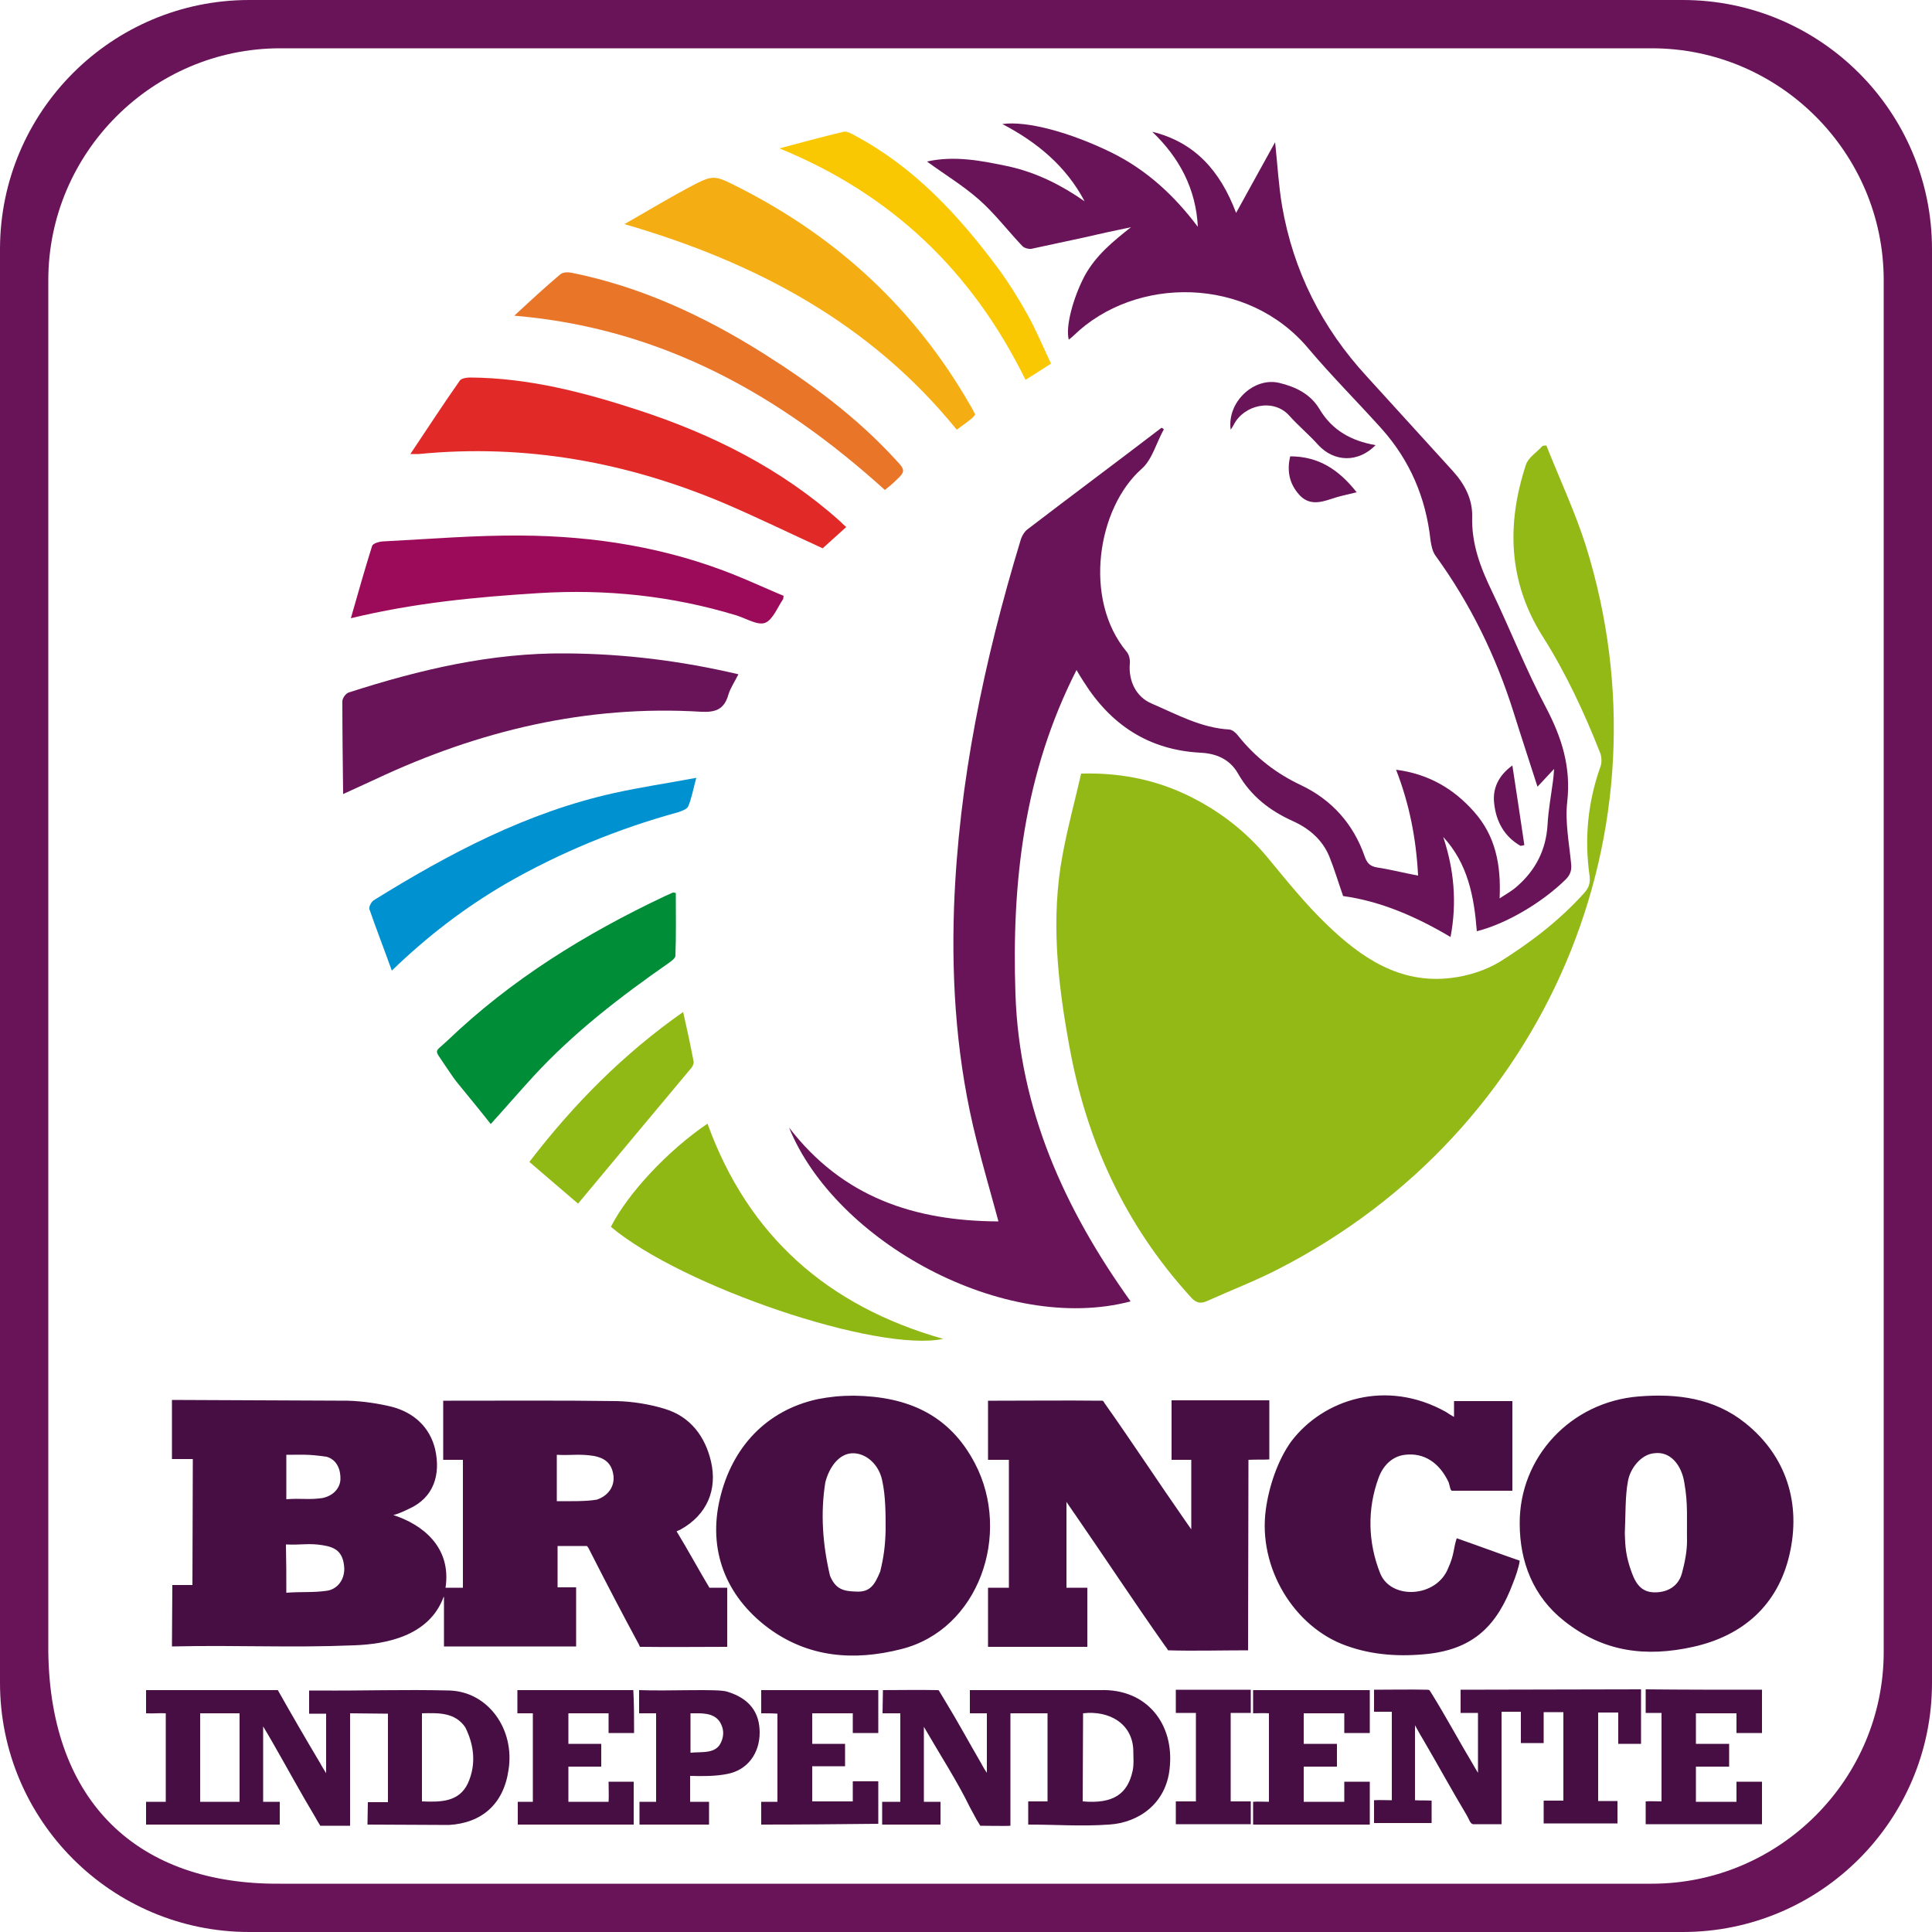
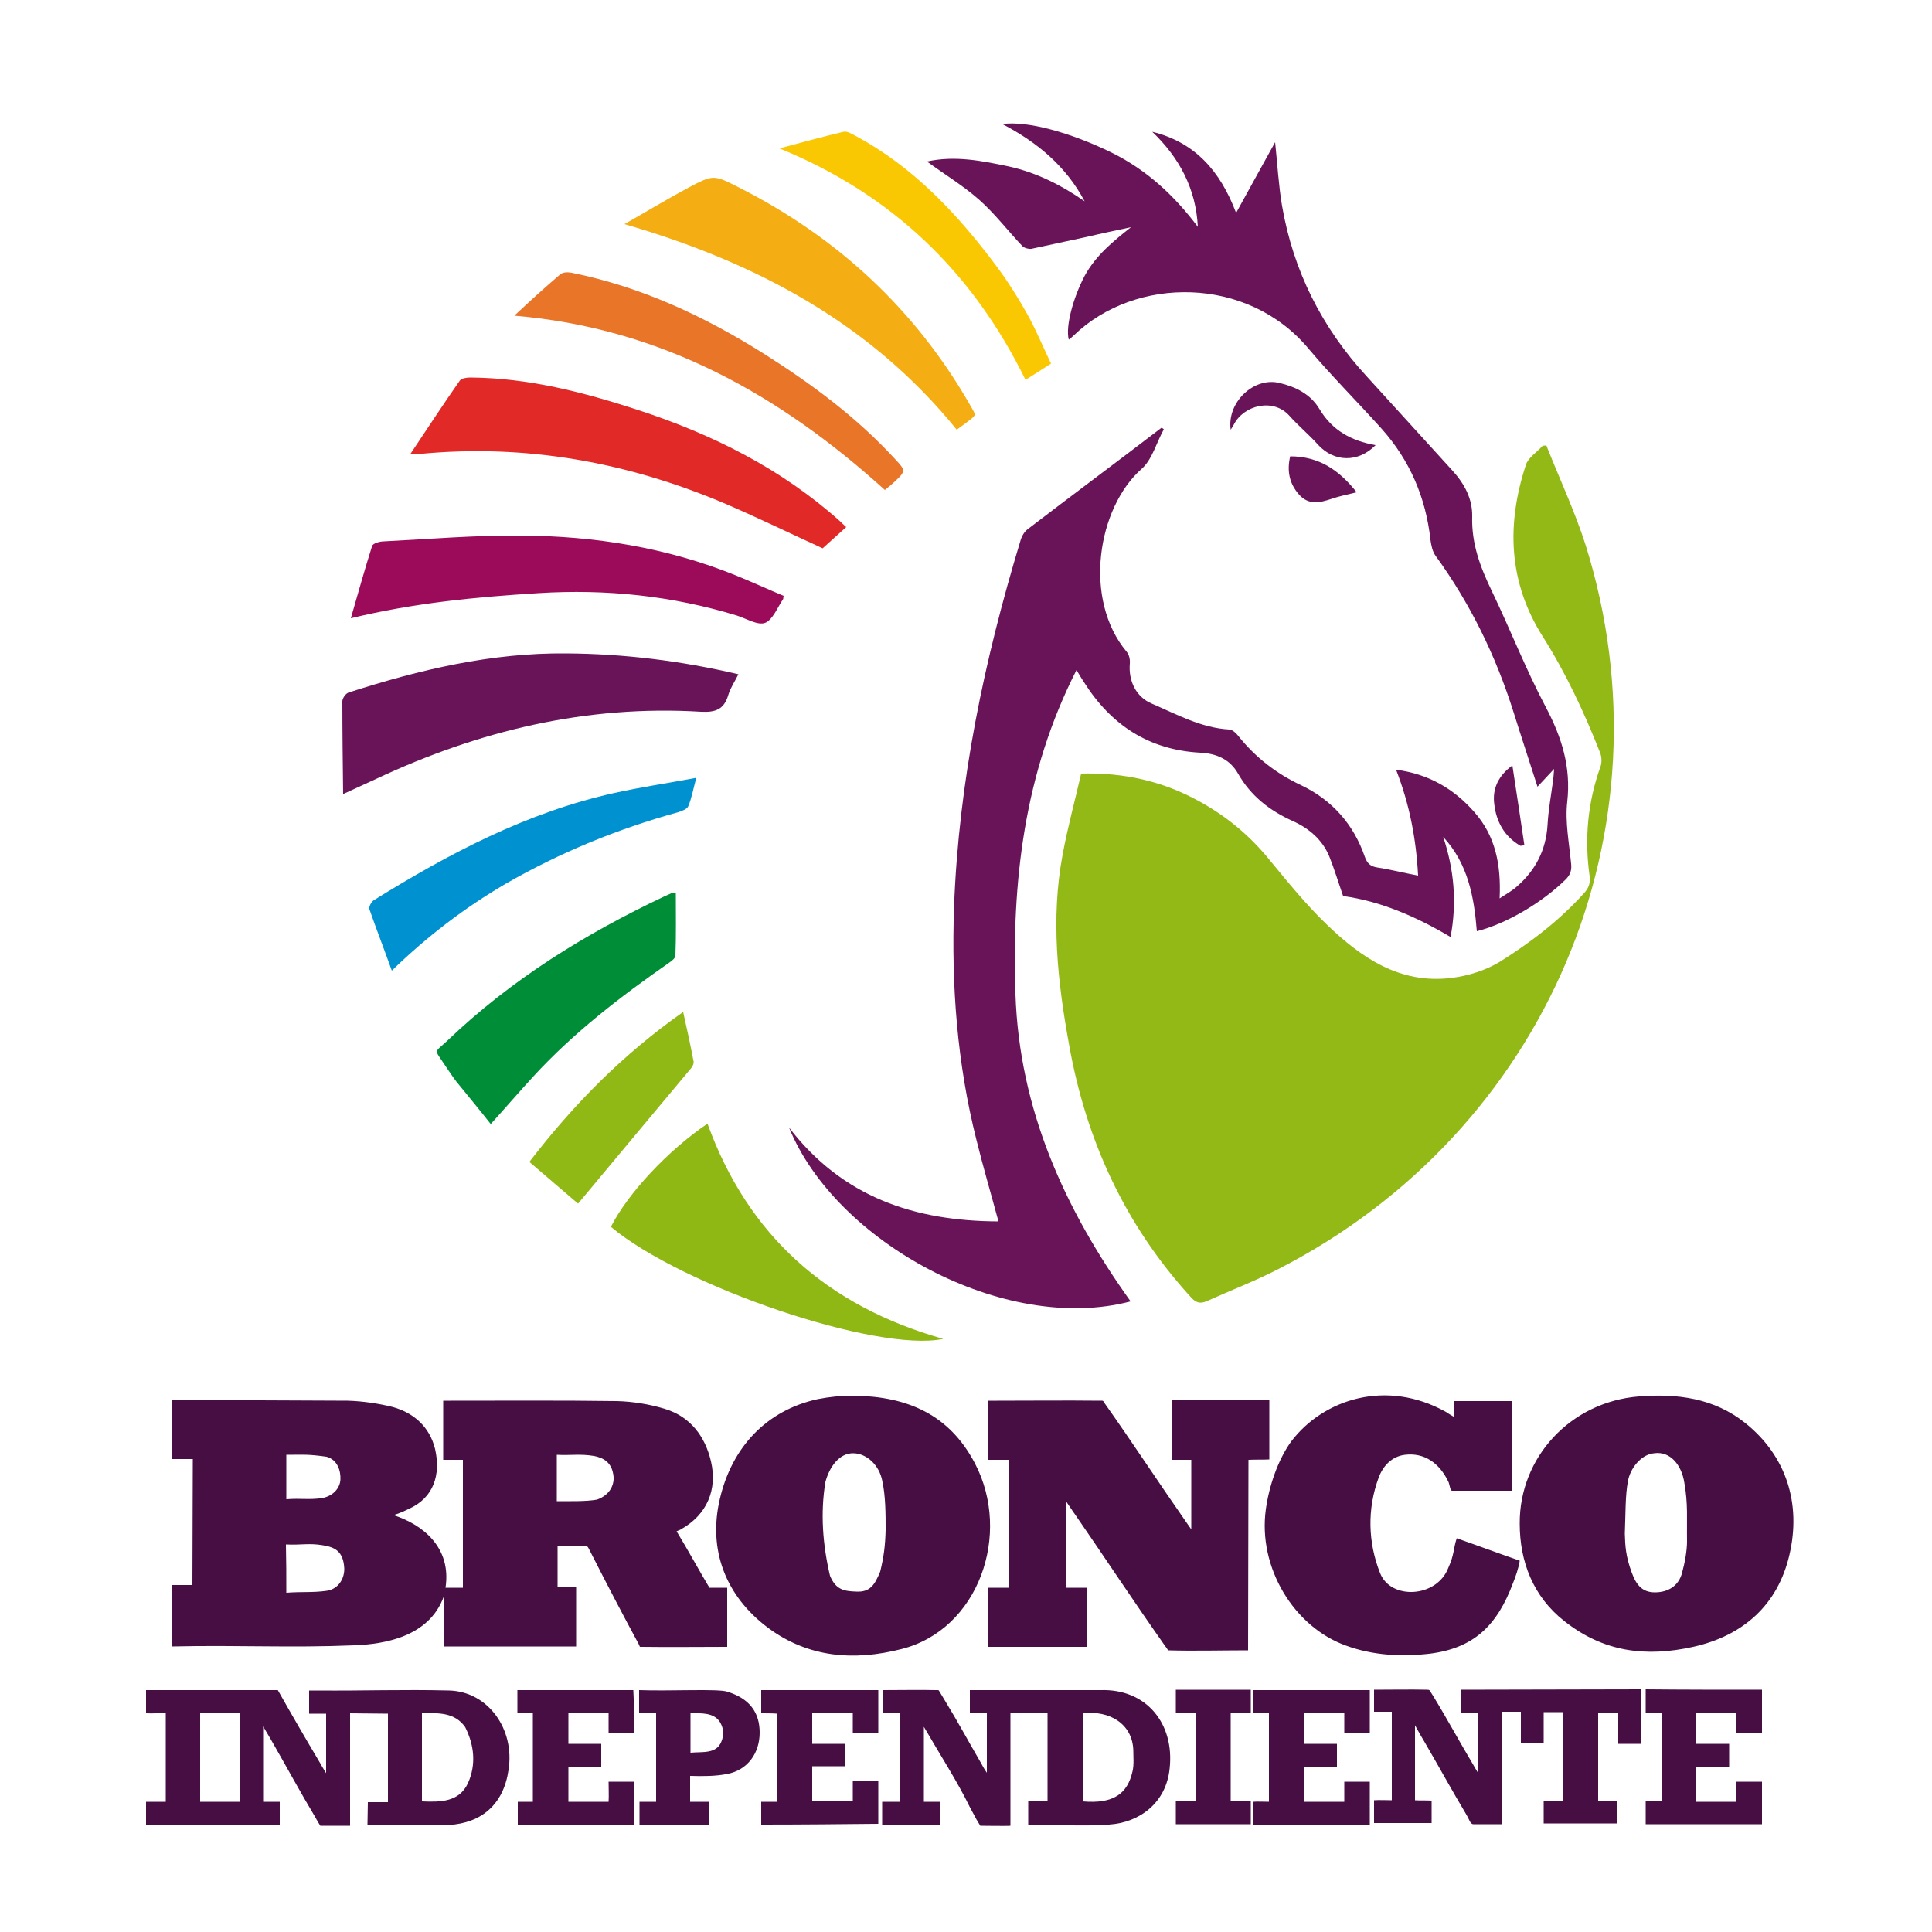
<svg xmlns="http://www.w3.org/2000/svg" version="1.1" id="Layer_1" x="0" y="0" viewBox="0 0 500 500" style="enable-background:new 0 0 500 500" xml:space="preserve">
  <style>.st1{fill:#691459}.st2{fill:#470e44}</style>
  <path d="M400.2 115.3c3.4 8.6 7.4 17.1 10.2 25.9 23 73.6-10.1 151.6-79.5 187.2-6 3.1-12.3 5.5-18.5 8.3-2 .9-3.1.3-4.4-1.2-16.9-18.6-26.9-40.4-31.3-65-3-16.4-4.8-32.8-1.7-49.3 1.3-7.1 3.2-14 4.8-21 11.2-.3 21.2 2 30.6 7.2 7.1 3.9 13.1 8.9 18.2 15.2 4.7 5.7 9.4 11.5 14.7 16.6 8.9 8.6 18.9 15.5 32.2 13.9 4.3-.5 8.8-1.9 12.5-4.1 8-5 15.5-10.7 21.9-17.8 1.2-1.3 1.7-2.5 1.5-4.4-1.4-9.7-.5-19.2 2.8-28.4.4-1.1.3-2.6-.1-3.6-4.1-10.4-8.8-20.5-14.8-30-8.9-14-9.5-29-4.4-44.5.6-1.9 2.8-3.2 4.2-4.8.2-.2.6-.2 1.1-.2z" style="fill:#93b917" />
  <path class="st1" d="M258.4 316.1c-2-7.4-4-14.2-5.7-21.1-5-19.8-6.5-39.9-5.8-60.2 1.2-32.5 7.8-63.9 17.2-94.9.3-1.1 1-2.3 1.8-2.9 11.5-8.8 23.2-17.5 34.7-26.3.2.1.4.2.6.4-1.9 3.4-3 7.8-5.7 10.2-11.5 10.1-15.3 33.8-3.9 47.4.6.7.9 2 .8 3-.4 4.5 1.6 8.7 5.7 10.4 6.5 2.8 12.8 6.3 20.1 6.7.8.1 1.7.9 2.3 1.7 4.4 5.5 9.8 9.7 16.2 12.7 8 3.8 13.6 10.1 16.5 18.5.6 1.7 1.4 2.5 3.2 2.8 3.4.5 6.8 1.4 10.6 2.1-.5-9.5-2.2-18.4-5.7-27.4 8.4 1.1 14.9 4.9 20.2 10.9 5.5 6.2 7 13.6 6.6 22.4 1.8-1.2 3.3-2 4.5-3.1 4.8-4.2 7.5-9.4 7.9-15.9.2-3.8.9-7.5 1.4-11.3.1-.8.2-1.6.3-3.2-1.8 1.9-3 3.2-4.3 4.6-2.1-6.6-4.2-12.9-6.2-19.3-4.6-14.6-11.2-28.1-20.2-40.5-.8-1.1-1.1-2.7-1.3-4.1-1.2-10.9-5.3-20.5-12.6-28.7-6.2-6.9-12.9-13.6-18.9-20.7-15.8-19-44.9-18.9-60.8-3.5-.4.4-.8.7-1.3 1.1-.9-3.3 1.1-10.8 4.1-16.5 2.9-5.3 7.3-8.9 12-12.6-3.8.8-7.6 1.6-11.4 2.5-4.8 1-9.6 2.1-14.4 3.1-.7.1-1.8-.2-2.3-.7-3.8-4-7.2-8.5-11.3-12.1-4.1-3.6-8.9-6.5-13.4-9.8 7.2-1.6 14.2-.2 21.3 1.3 7.1 1.6 13.5 4.8 19.5 9-4.8-9.1-12.3-15.3-21.3-20 6.4-.9 17.7 2.2 28.3 7.4 9.1 4.5 16.2 11.1 22.3 19.2-.5-9.9-4.8-17.9-11.8-24.6 11 2.7 17.6 10.1 21.7 21 3.5-6.4 6.8-12.3 10.1-18.3.6 5.7.9 11.2 1.8 16.5 2.9 16.8 10.3 31.5 21.9 44.1 7.4 8.1 14.8 16.3 22.2 24.4 3.1 3.4 5.2 7.3 5.1 11.9-.2 7 2.1 13.1 5.1 19.3 4.8 10 8.8 20.3 14 30.1 4.1 7.8 6.5 15.4 5.5 24.4-.6 5.2.5 10.7 1 16 .2 1.7-.2 2.9-1.4 4.1-6.1 6-15.4 11.5-23 13.4-.7-8.9-2.3-17.5-8.7-24.4 2.8 8.4 3.6 16.9 1.9 25.9-8.9-5.3-18.2-9.3-27.8-10.6-1.3-3.7-2.3-7.1-3.6-10.3-1.8-4.3-5.2-7.2-9.4-9.1-6-2.7-10.9-6.5-14.2-12.3-2.1-3.7-5.6-5.2-9.7-5.4-13.4-.7-23.2-7.2-30.2-18.3-.6-.9-1.2-1.9-1.9-3.1-13.6 26.7-16.8 54.9-15.8 83.9 1 29.8 12.7 55.6 29.8 79.5-32.7 8.6-76.4-15.4-88.4-45 13.9 18.1 32.5 24.2 54.2 24.3z" />
  <path class="st2" d="M90 362.5c3.7.1 7.9.7 11.5 1.6 5.6 1.5 9.7 5.2 11.1 10.9 1.5 6.6-.3 12.6-6.8 15.5-.7.3-2.1 1.1-4 1.6 7.5 2.4 15.1 8.3 13.5 18.8h4.5v-33.1h-5.1v-15.3h2c14.3 0 28.6-.1 42.9.1 4.1.1 8.5.8 12.4 2 6.7 2 10.5 7.2 12 13.6 1.7 7.3-1 13.8-7.8 17.6-.1.1-.7.3-1.1.5 2.7 4.4 6.2 10.8 8.5 14.6h4.6v15.3c-7.2 0-15 .1-22.1 0-.7 0-.4.1-.8-.7-3.8-7-8.6-16.2-12.2-23.3-1.1-2.1-.6-1.3-1.2-2.1h-7.6v10.7h4.8v15.3h-34.2v-12.8h-.1c-3.8 10.3-15.3 12.2-23 12.5-17.1.7-29.9-.1-47.3.3 0-5.5.1-10.9.1-15.9h5.2c0-11 .1-21.5.1-32.6h-5.4v-15.3m29.6 49.9c3.8-.3 6.9 0 10.4-.5 2.5-.3 4.6-2.5 4.6-5.7-.2-4.6-2.5-5.6-5.6-6.1-3.6-.6-5.6 0-9.5-.2.1 4.5.1 7.9.1 12.5zm70-23.7c3.4 0 7.6.1 10.4-.4 3.4-1.2 4.7-4 4.2-6.6-.5-2.9-2.3-4.2-5-4.7-3.6-.6-6-.1-9.6-.3v12zm-70-.5c3.8-.3 5.8.2 9.3-.3 3-.6 4.6-2.7 4.7-4.8.1-2.2-.7-5.1-3.6-5.9-5-.7-5.9-.5-10.4-.5V388zM323 427.1c-6.7 0-14.3.2-20.7 0-.3-.5-.3-.5-.9-1.3-7.9-11.2-15.4-22.6-23.2-33.9-.4-.5-1.4-2.1-2.2-3.2v22.2h5.4v15.3h-25.7v-15.3h5.4v-33.1h-5.4v-15.3h2.4c8.9 0 17.6-.1 26.5 0 1 0 .8-.1 1.3.7 6.4 9 14.5 21.3 20.8 30.3.7 1 .9 1.3 1.6 2.3v-18h-5.1v-15.4h25.3v15.3c-1.7.1-3.4 0-5.4.1" />
  <path class="st2" d="M221 361.2c13.9.2 24.7 4.9 31.3 17.5 9.6 18.3 1 43.1-19.1 48.1-12.2 3.1-24 2.2-34.4-5.5-11.1-8.3-15.6-20.3-12.5-33.4 3.1-13.3 12-22.9 25.3-25.8 3.1-.6 5.9-.9 9.4-.9zm8.2 34.7c0-4.1 0-8.8-.9-12.8-.8-3.9-3.9-6.9-7.4-7-3.7-.1-6.3 3.6-7.3 7.5-1.3 8-.7 16.1 1.2 24.2 1.5 3.6 3.6 4 6.8 4.1 3.6.2 4.8-1.8 6.2-5.2.9-3.7 1.3-6.6 1.4-10.8zM393.3 394.3c-.1-17.2 13.2-31.5 30.8-32.9 9.9-.8 19.5.4 27.6 6.9 10.6 8.5 14.5 20.8 11.4 34.1-3 12.9-11.9 20.9-24.9 23.8-12.2 2.7-23.2 1.4-33.4-6.7-8-6.3-11.5-15.3-11.5-25.2zm27.2 2.6c.1 3.1.2 5.8 1.8 10.1 1.2 3.3 2.8 5.1 6 5.1 3.3 0 6.1-1.6 7-5 .7-2.6 1.3-5.6 1.3-8.3-.1-5.7.3-9.5-.7-15.1-.7-4.5-3.6-8.2-7.8-7.6-3.5.3-6.3 4.1-6.8 7.3-.7 3.5-.6 8.8-.8 13.5zM377 398.1c4.9 1.7 10.8 3.9 16.3 5.8-.2 1.7-1.2 4.5-1.7 5.7-4.1 11-10.1 17-21.8 18.4-7.3.8-14.5.4-21.4-2.1-13.5-4.8-22.9-20.2-20.8-35.3.8-5.9 3.1-12.8 6.6-17.6 8.3-10.9 24.6-16.2 40-7.6.4.3 1.4.9 2.1 1.3v-4.1h15.1v23.2h-15.6c-.5 0-.6-1.4-.9-2.2-2.4-5.1-6.4-7.7-11.3-7.1-3.4.4-5.7 2.9-6.8 5.9-3 8.1-2.8 16.8.4 24.8 2.8 6.9 14.6 6.3 17.6-1.4 1.6-3.5 1.3-5 2.2-7.7zM90.6 443.4v29.1h-7.7l-.5-.8c-.2-.3-.4-.7-.8-1.4-3.9-6.5-7.4-13-11.2-19.6-.5-.9-1.7-2.9-2.3-3.9v19.5h4.3v5.9H37.8v-5.9h5.1v-22.9c-1.6-.1-3.3.1-5.1 0v-6h34.1c3.5 6.2 7.2 12.6 10.9 18.8.4.7.7 1.3 1.6 2.7v-15.4H80v-6h2.2c12.1.1 22-.3 34.1 0 10 .3 17 10 15.3 20.6-1.3 8.9-7 13.7-15.4 14.2-7.1 0-13.7-.1-21.1-.1l.1-5.8h5.2v-22.9l-9.8-.1zm18.6 22.8c4.8.2 9.6.2 11.9-4.7 2.2-4.9 1.6-9.9-.7-14.5-2.7-3.9-7-3.7-11.2-3.6v22.8zM62 443.4H51.8v22.9H62v-22.9z" />
  <path class="st1" d="M191.1 174.5c-1 2-2.1 3.6-2.6 5.3-1.1 3.8-3.3 4.6-7.1 4.4-29.6-1.8-57.5 4.9-84.1 17.4-2.6 1.2-5.2 2.4-8.5 3.9-.1-8.4-.2-16.2-.2-24 0-.8.9-2.1 1.7-2.3 18.3-5.9 36.9-10.3 56.3-10.1 14.9.1 29.6 1.9 44.5 5.4z" />
  <path d="M219 136.4c-2.1 1.9-4 3.6-6.1 5.5-8.1-3.7-16.5-7.8-25.1-11.5-25.4-10.8-51.8-15.6-79.4-12.9h-2.2c4.5-6.7 8.5-12.9 12.8-19 .4-.6 1.8-.8 2.7-.8 15 .1 29.3 3.8 43.4 8.4 19.3 6.3 37.1 15.2 52.3 28.8.4.4.8.8 1.6 1.5z" style="fill:#e12927" />
  <path class="st2" d="M261.5 472.5c-.7.1-7.6 0-7.8 0-1.2-2-.4-.5-2.7-4.8-3.2-6.6-7.8-13.7-11.9-20.8v19.4h4.3v5.9h-15.1v-5.9h4.7v-22.9h-4.6c0-1.8.1-4 .1-6 4.5 0 9.6-.1 13.9 0 .8.1.1-.6 2.2 2.8 3.3 5.4 6.1 10.6 9.3 16.1.4.7.6 1.2 1.5 2.5v-15.4H251v-6h33.8c11.9-.4 19.2 8.7 17.9 20.3-.9 8.9-7.8 14-15.7 14.5-7.3.5-13.3 0-20.9 0v-6h5v-22.8h-9.6v29.1zm18.7-6.3c8 .7 11.6-2 12.9-7.8.4-1.7.2-3.6.2-5.4-.2-6.9-6.2-10.4-13-9.6" />
  <path d="M90.8 160c1.9-6.6 3.6-12.7 5.5-18.7.2-.7 2-1.2 3.1-1.2 11.8-.6 23.6-1.6 35.4-1.5 19.1.1 37.8 3.1 55.6 10.3 4.2 1.7 8.3 3.6 12.4 5.3-.1.5-.1.7-.1.8-1.5 2.2-2.7 5.4-4.7 6.2-1.9.7-4.8-1.1-7.3-1.9-16.7-5.1-33.8-6.9-51.3-5.8-16.1 1-32.1 2.5-48.6 6.5z" style="fill:#9c0b59" />
  <path d="M158.1 317.5c4.4-8.7 14.8-19.8 25-26.7 10.5 29 31 47.2 61 55.7-17.1 3.6-67.7-13.6-86-29z" style="fill:#90b815" />
-   <path d="M161.6 58c5.8-3.3 11.1-6.5 16.5-9.4 6.6-3.5 6.6-3.4 13.3 0 25.4 12.9 45.5 31.5 59.7 56.3.5.8.9 1.6 1.3 2.4-.3.4-.6.7-.8.9-1.2 1-2.5 1.9-4 3-22.3-27.5-51.9-43.3-86-53.2z" style="fill:#f4ae13" />
+   <path d="M161.6 58c5.8-3.3 11.1-6.5 16.5-9.4 6.6-3.5 6.6-3.4 13.3 0 25.4 12.9 45.5 31.5 59.7 56.3.5.8.9 1.6 1.3 2.4-.3.4-.6.7-.8.9-1.2 1-2.5 1.9-4 3-22.3-27.5-51.9-43.3-86-53.2" style="fill:#f4ae13" />
  <path class="st2" d="M355.6 437.3c4.4 0 9.6-.1 13.7 0 .8 0 .6.1 1.4 1.3 3.4 5.5 7.2 12.5 10.5 18 .4.7.5.9 1.3 2.2v-15.5H378v-6c15.4 0 31.1-.1 46.7-.1v14.1h-5.9v-8.1h-5.2v22.9h5v5.8h-19.1V466h5.1v-22.9h-5.1v8h-5.9V443h-5v29.1h-7.3c-.8 0-1.1-1.3-1.7-2.3-4-6.7-7.1-12.4-11-19.1-.5-.8-1.6-2.7-2.4-4.2v19.4c1.3.1 2.8 0 4.3.1v5.8h-14.9v-5.9c1.4-.1 3.2 0 4.6 0V443h-4.6v-5.7z" />
  <path d="M174.9 231.1c0 5.4.1 10.8-.1 16.2 0 .7-1 1.4-1.7 1.9-12.5 8.7-24.6 18-35 29.3-3.6 3.9-7.1 8-11.1 12.4-2.9-3.7-5.9-7.3-8.9-11-1.1-1.4-2-2.9-3-4.3-2.8-4.3-2.8-3 .7-6.3 16.5-15.8 35.6-27.6 56.1-37.3.7-.3 1.3-.6 2-.9.3-.2.5-.1 1 0z" style="fill:#008d38" />
  <path d="M133.1 81.7c4.3-4 8-7.4 11.9-10.7.7-.6 2-.6 3-.4 17.8 3.6 34 11.1 49.3 20.7 12.7 8 24.6 16.8 34.7 27.9 2.3 2.4 2.3 2.9-.1 5.1-.9.9-1.9 1.7-2.9 2.5-27.2-24.6-57.8-41.9-95.9-45.1z" style="fill:#e97529" />
  <path d="M101.4 251.2c-2-5.6-4-10.7-5.8-15.9-.2-.6.5-1.9 1.1-2.3 19.5-12.1 39.7-22.8 62.4-27.8 6.8-1.5 13.6-2.5 21.1-3.9-.8 2.9-1.2 5.3-2.1 7.4-.3.7-1.7 1.2-2.6 1.5-15.6 4.3-30.5 10.4-44.6 18.5-10.6 6.2-20.2 13.5-29.5 22.5z" style="fill:#0092d0" />
  <path d="M201.7 38.4c5.7-1.5 11.1-3 16.6-4.3.9-.2 2.1.5 3 1 15.3 8.2 26.7 20.5 36.9 34.2 2.8 3.8 5.3 7.8 7.6 11.9 2.3 4.1 4.1 8.5 6.2 12.9-2.3 1.5-4.5 2.9-6.6 4.2-13.7-27.9-34.5-48-63.7-59.9z" style="fill:#fac802" />
  <path d="M137 300.7c11.5-15 24.4-28 39.8-38.8 1 4.4 1.9 8.6 2.7 12.8.1.5-.2 1.2-.6 1.7-9.7 11.6-19.4 23.2-29.3 35.1-3.7-3.2-8.1-6.9-12.6-10.8z" style="fill:#91b915" />
  <path class="st2" d="M197 472.2v-5.9h4.2v-22.8c-1.2-.1-2.8-.1-4.2-.1v-6h30.3v11.1h-6.6v-5.1h-10.5v7.9h8.5v5.8h-8.5v9.1h10.5V461h6.6v11c-9.9.1-20.1.2-30.3.2zM456 437.3v11.2h-6.6v-5.1h-10.5v7.9h8.6v5.9h-8.6v9.1h10.5v-5.2h6.6v11h-30.1v-5.9c1.1-.1 2.7 0 4.1 0v-22.9h-4.1v-6.1c9.9.1 20.1.1 30.1.1zM164.1 448.5h-6.6v-5.1h-10.4v7.9h8.5v5.9h-8.5v9.1h10.4c.1-1.6 0-3.5 0-5.2h6.5v11.1h-30v-5.9h3.9v-22.9h-4v-6h30c.2 3.3.2 7.4.2 11.1zM328.4 443.4c-1.4-.1-2.8 0-4.1 0v-6h30.2v11.1h-6.6v-5.1h-10.5v7.9h8.6v5.9h-8.6v9.1h10.5v-5.2h6.6v11.1h-30.2v-5.9c1.2-.1 2.7 0 4.1 0v-22.9zM165.4 443.4v-6c7.8.3 20.5-.4 22.8.4 5.9 1.8 8.4 5.5 8.4 10.6 0 5.3-3.1 9.7-8.4 10.7-3 .6-6.3.6-9.6.5v6.7h4.9v5.9h-18v-5.9h4.3v-22.9h-4.4zm13.3 10.2c3.1-.3 6.7.4 8-2.9.7-1.7.6-3.3-.3-4.9-1.6-2.7-5-2.4-7.7-2.4v10.2zM323.7 437.3v6h-5.2v22.9h5.2v5.9h-19.4v-5.9h5.2v-22.9h-5.2v-6h19.4z" />
  <path class="st1" d="M356 115.2c-4.5 4.6-10.7 4.4-14.8 0-2.4-2.7-5.2-5-7.6-7.7-4.1-4.5-11.7-2.7-14.3 2.4-.2.4-.4.7-.8 1.3-1-7.1 6-13.7 12.6-12.1 4.2 1 8.1 2.9 10.4 6.8 3.3 5.5 8.2 8.2 14.5 9.3z" />
  <path d="M351.1 127.4c-2.4.6-4.5 1-6.5 1.7-3 1-5.9 1.7-8.4-1.1s-3.2-6.1-2.3-9.9c7.5 0 12.7 3.6 17.2 9.3z" style="fill:#691458" />
  <path class="st1" d="M391.4 198.1c1.1 7.1 2.1 13.9 3.1 20.6-.3.1-.7.2-1 .2-4.2-2.4-6.3-6.3-6.8-10.9-.5-3.9 1.1-7.3 4.7-9.9z" />
-   <path class="st1" d="M435.5 0h-371C28.9 0 0 28.9 0 64.5v371C0 471.1 28.9 500 64.5 500h371c35.6 0 64.5-28.9 64.5-64.5v-371C500 28.9 471.1 0 435.5 0zm52 427.5c0 33-27 60-60 60h-355c-36.5.3-59.5-20.8-60-60v-355c0-33 27-60 60-60h355c33 0 60 27 60 60v355z" />
</svg>